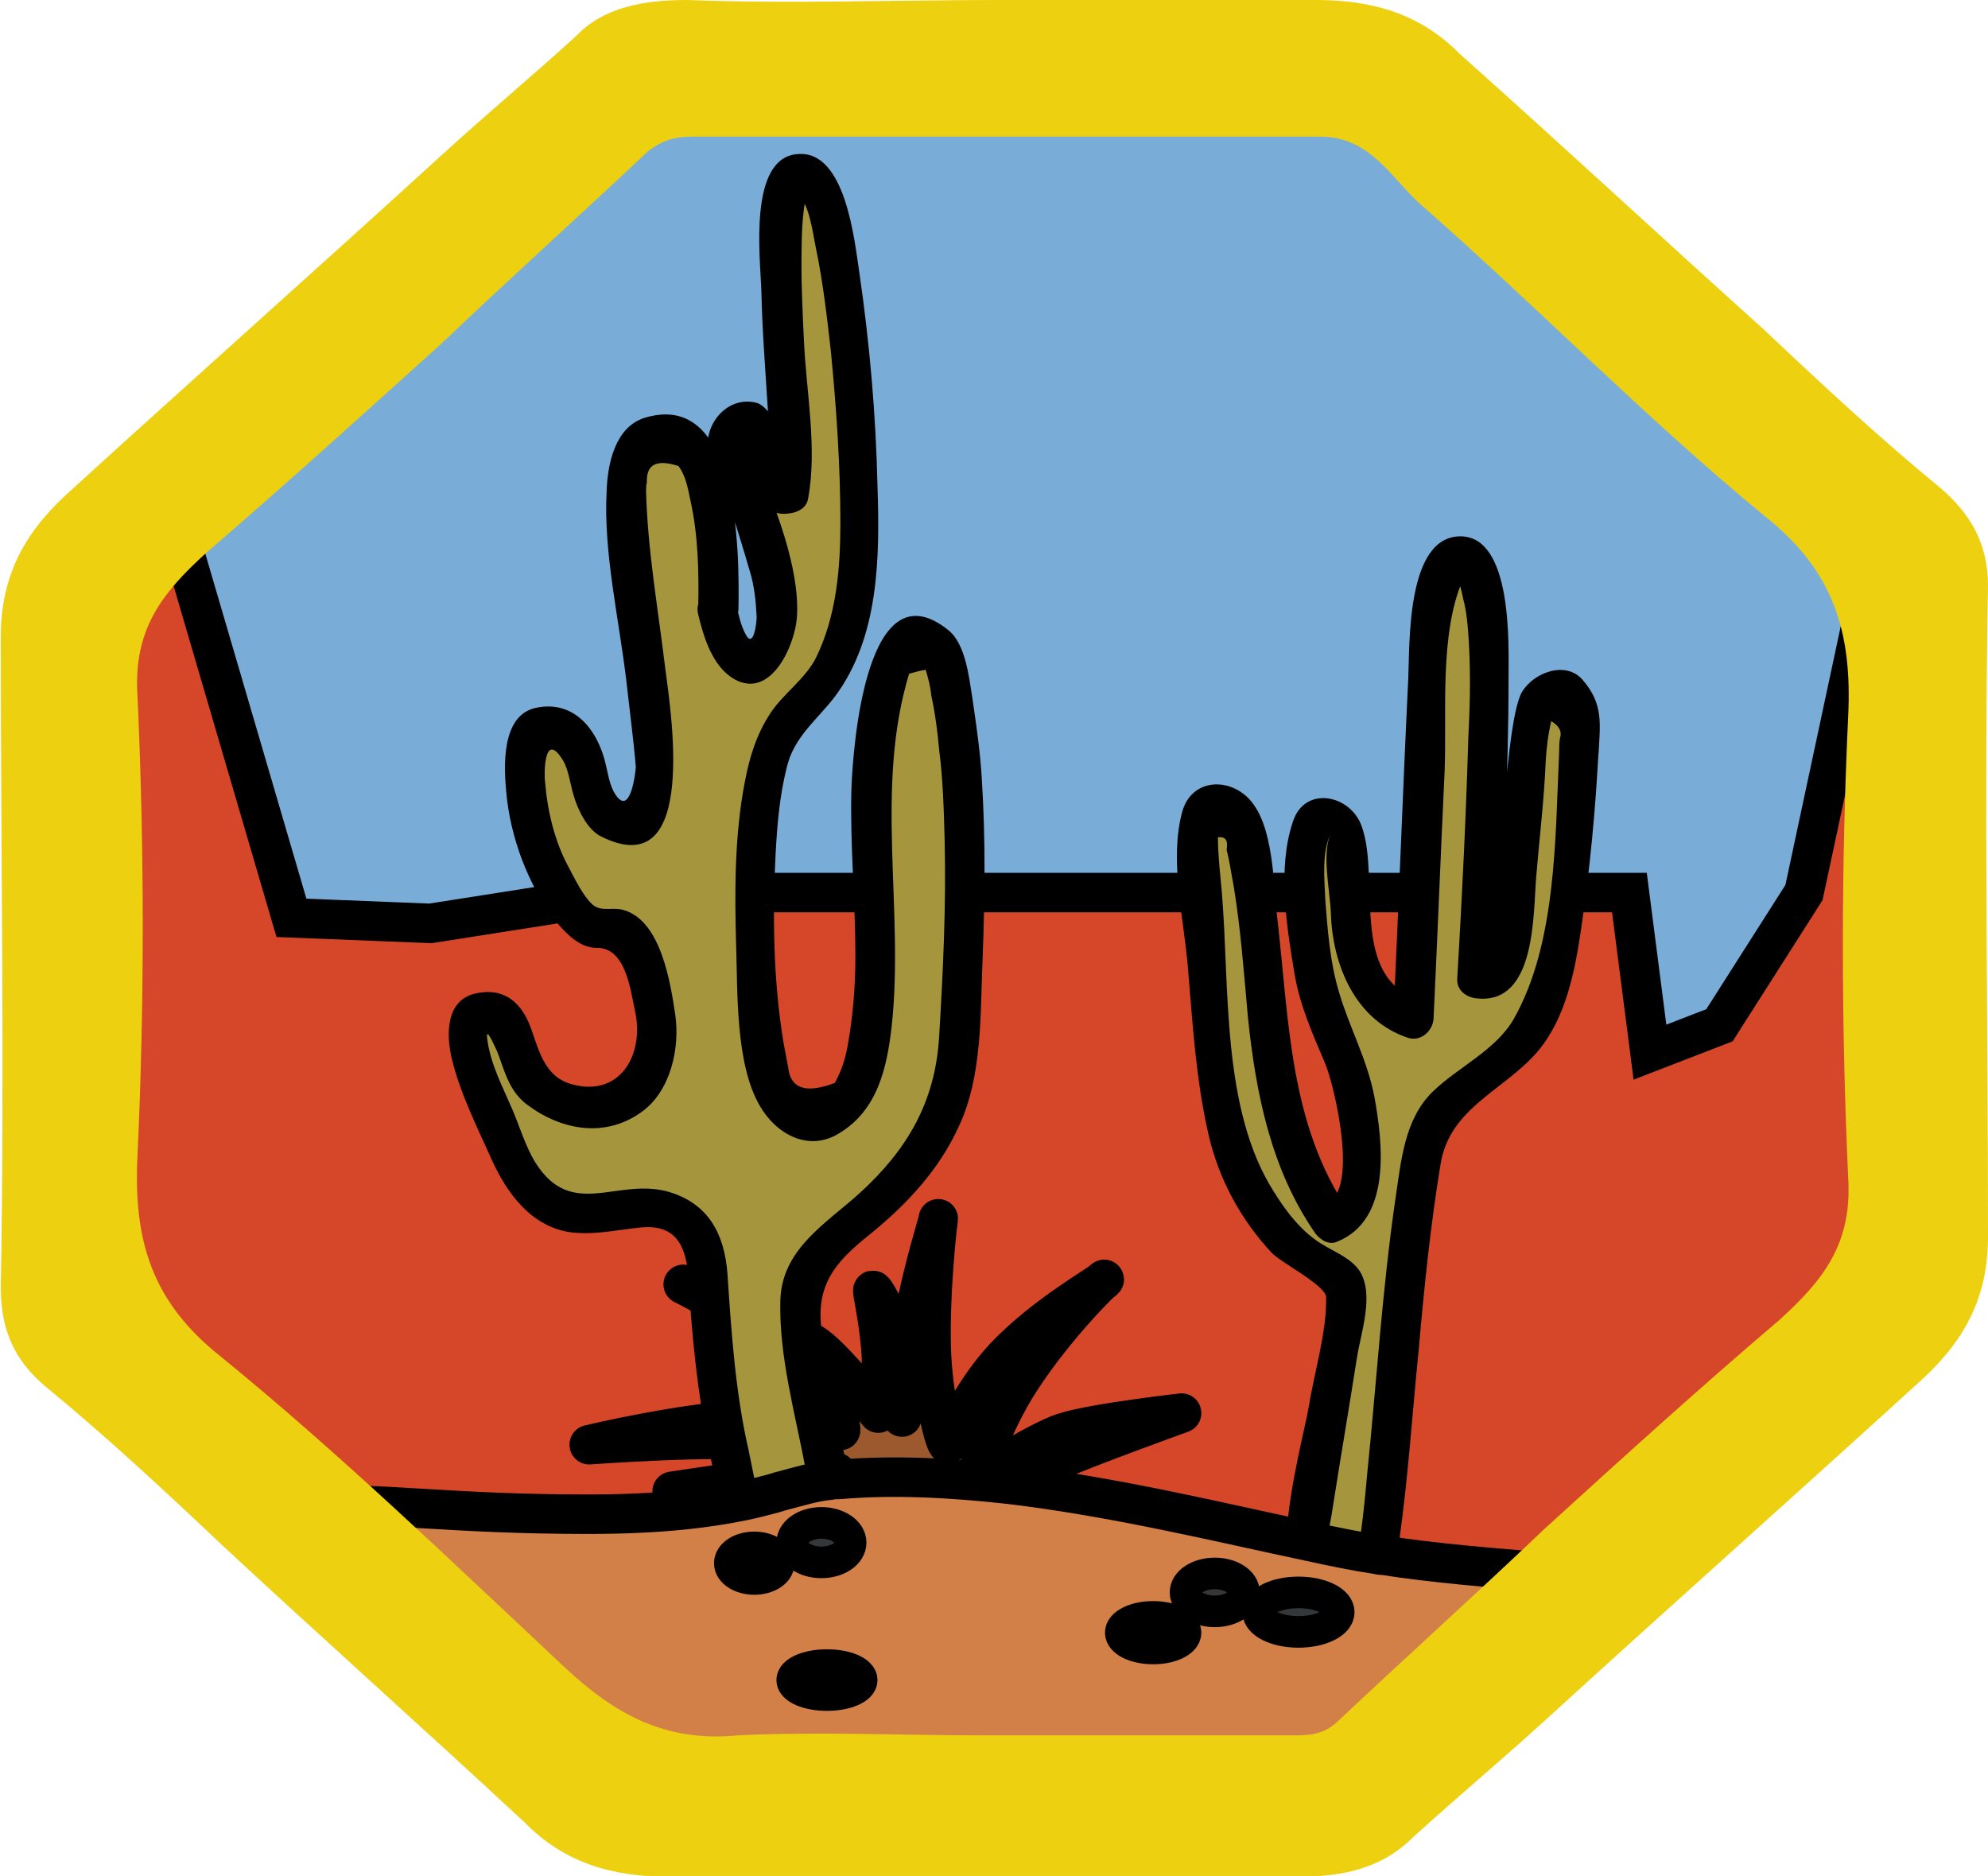
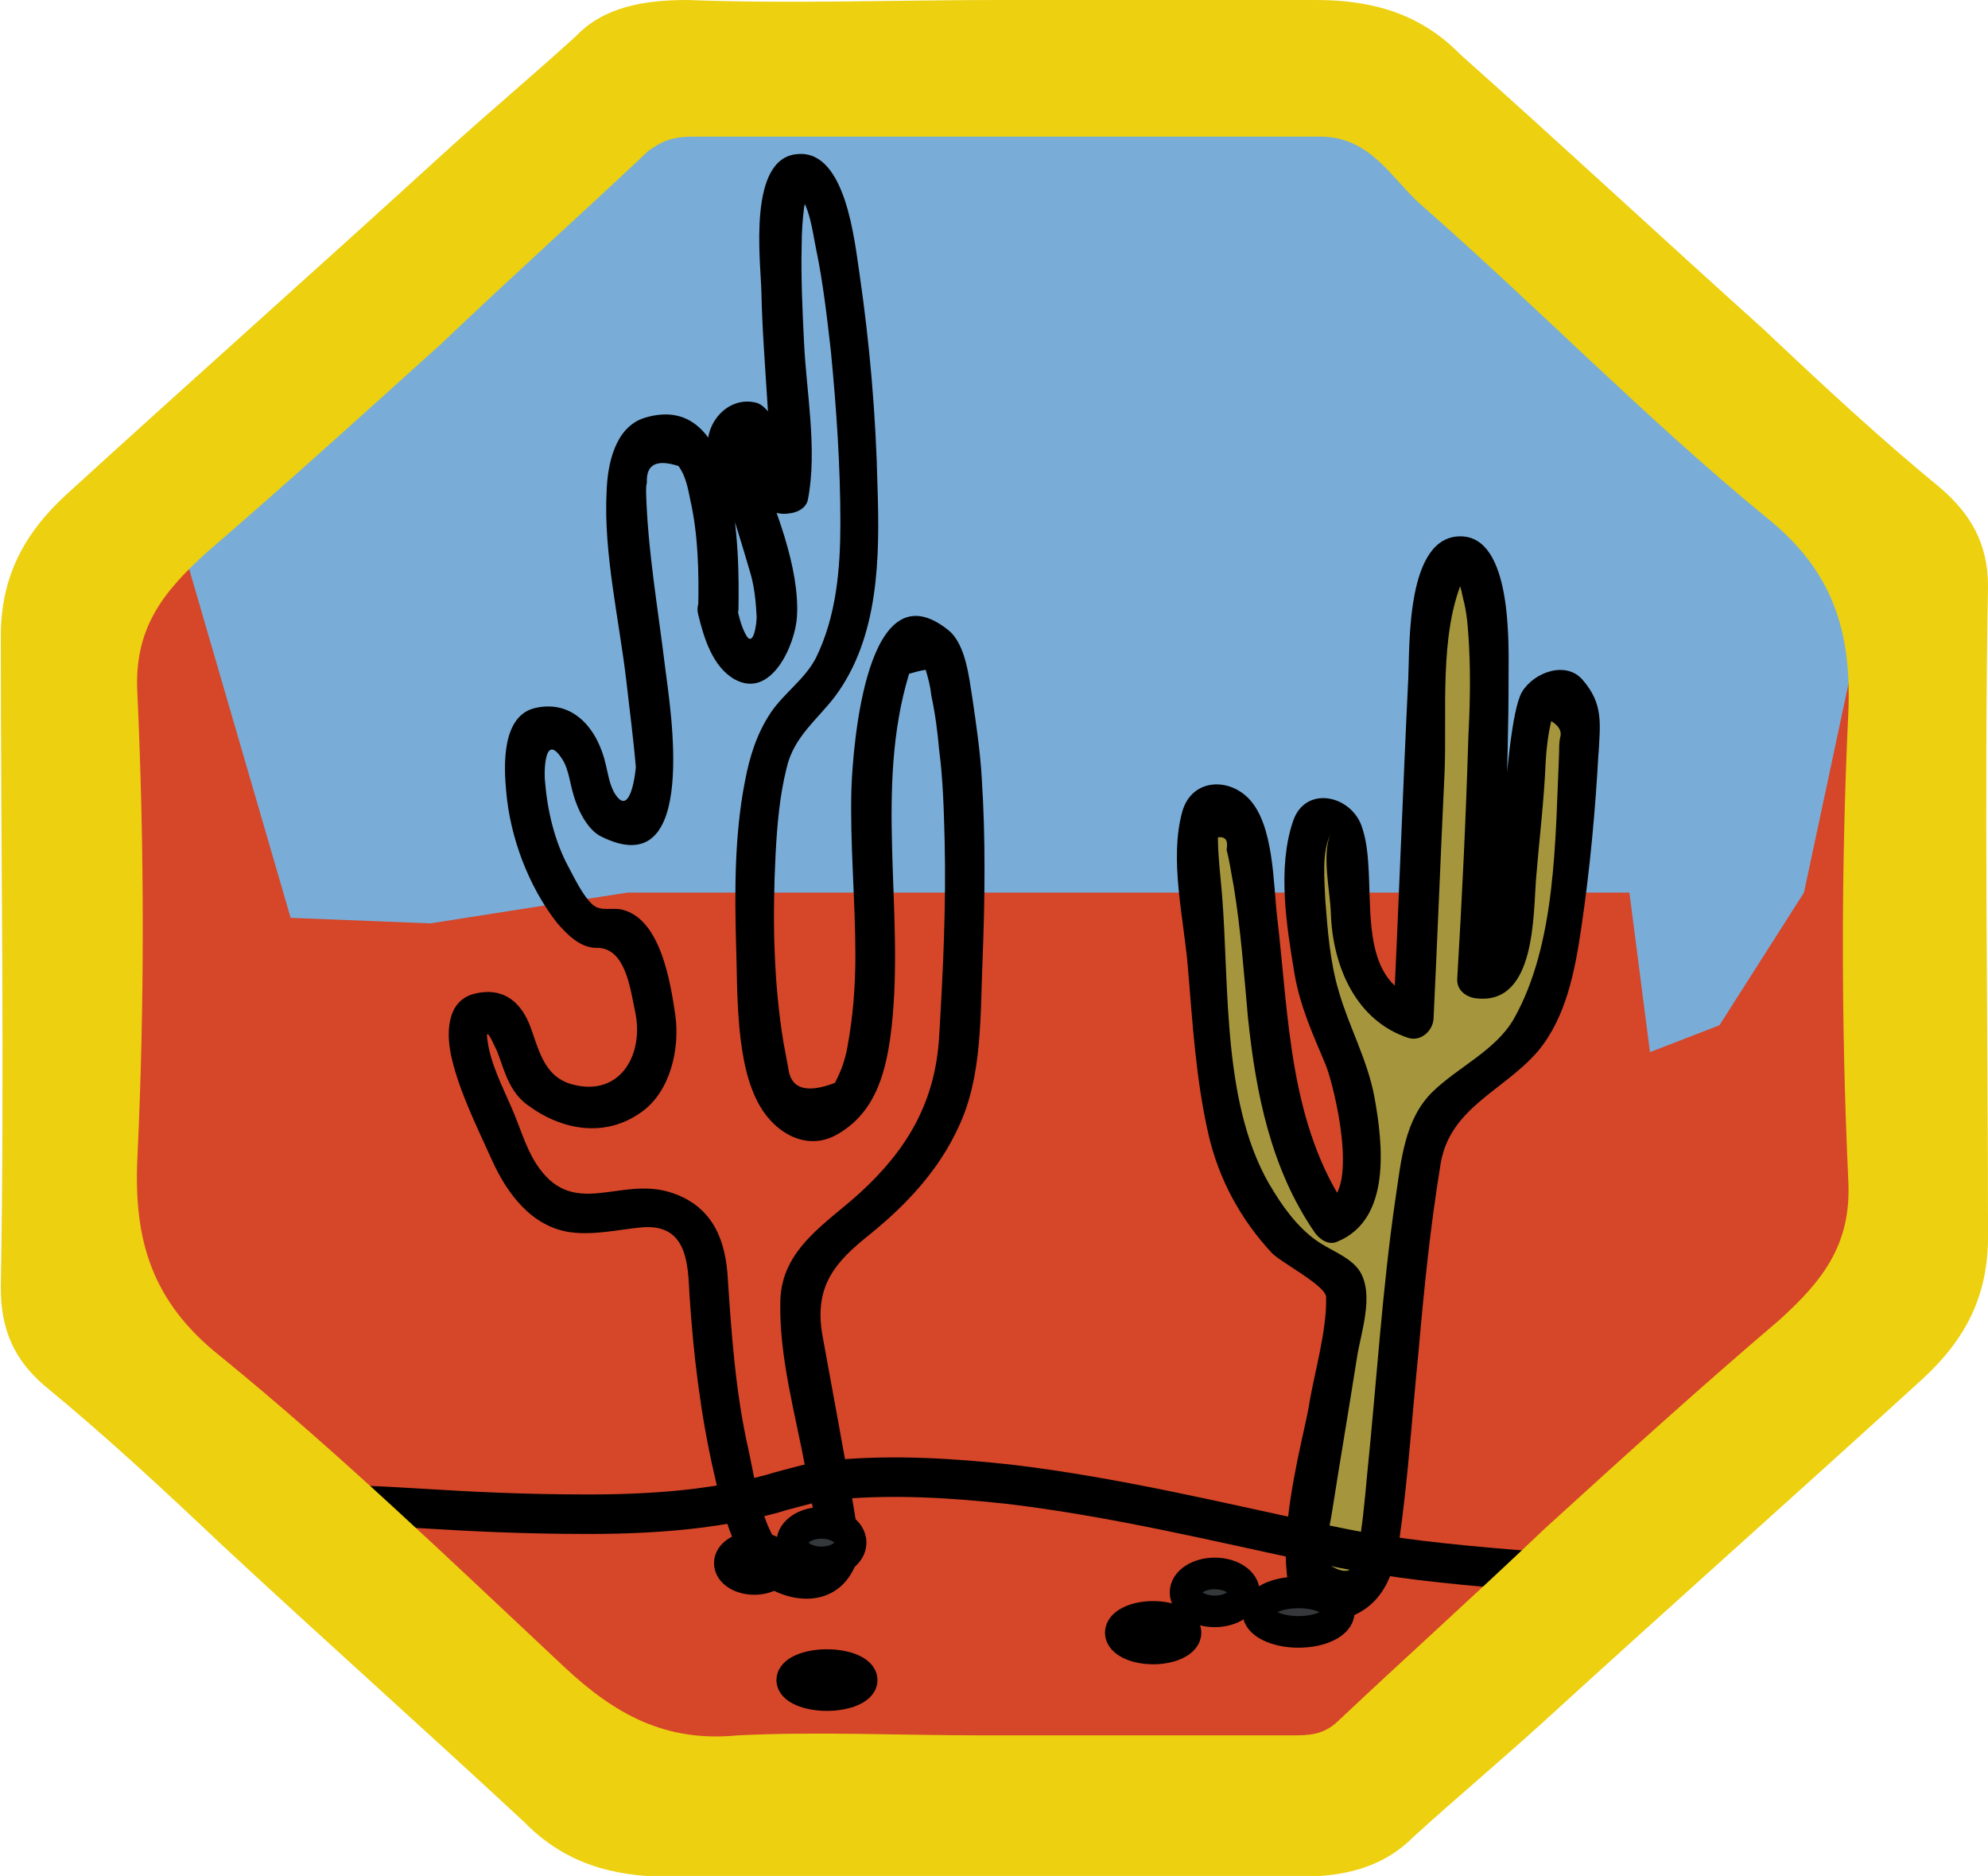
<svg xmlns="http://www.w3.org/2000/svg" version="1.0" id="DesertHoneycombGraphic" x="0px" y="0px" viewBox="0 0 251.7 237.5" enable-background="new 0 0 251.7 237.5" xml:space="preserve">
  <g id="DesertHoneycomb">
    <path fill="#79ADD8" d="M81.4,10.9C81.4,10.9,81.4,10.9,81.4,10.9C81.4,10.9,81.4,10.9,81.4,10.9z" />
    <path fill="#79ADD8" d="M238.4,70.5v88.9l-40,39.8l-23.6,23.5l-5.3,5.2H82.9l-6.1-5.2l-31.9-27.5l-2.8-2.4l-2.6-2.2l-28.1-24.2V77.9c0,0,4.4-4.2,11.1-10.5c19.7-18.6,58.6-55.6,58.9-56.5c2.1,0.3,88.1-4.5,88.1-4.5L238.4,70.5z" />
    <g>
      <path fill="#D64629" d="M238.4,75.8v83.6l-40,39.8l-23.6,23.5h-98l-31.9-27.5c-0.7,0.4-1.8,0.7-3.1,0.7c-2.1,0-3.7-0.7-3.7-1.6c0-0.9,1.7-1.6,3.7-1.6c0.1,0,0.2,0,0.3,0l-2.6-2.2l-28.1-24.2V77.9c0,0,4.4-4.2,11.1-10.5l0.1,0l14.2,48.8l17.7,0.7l17.2-2.7l7.8-1.2h126.8l2.6,20.2l8.8-3.4l10.7-16.8l8-37.5L238.4,75.8z" />
-       <polyline fill="none" stroke="#000000" stroke-width="5" stroke-miterlimit="10" points="22.5,67.4 22.6,67.4 36.9,116.2 54.5,116.9 71.7,114.2 79.5,113 95.8,113 110.8,113 122.3,113 152.3,113 158.9,113 165.4,113 171,113 179.7,113 187.6,113 191.8,113 198.3,113 206.3,113 208.9,133.2 217.7,129.8 228.4,113 236.4,75.6 238.4,75.8 " />
    </g>
    <g>
-       <path fill="#9B592D" stroke="#000000" stroke-width="5" stroke-linecap="round" stroke-linejoin="round" stroke-miterlimit="10" d="M117.1,193.5c0,0,12.2-6.6,16.8-8.6c3.5-1.6,15.7-6,15.7-6s-11.5,1.3-15,2.5c-3.1,1-11.2,6.1-11.2,6.1s2-7,5.8-12.8c4.6-7.1,11-13.3,10.6-12.7c-0.4,0.5-7.6,4.5-12.6,9.8c-4.5,4.8-6.9,11-7.2,11c-0.3,0.1-1.9-5.6-2.1-12.1c-0.2-7.8,0.9-16.7,0.9-16.4c0,0.3-1.9,6.2-3,12.1c-1.2,6.4-1.6,13-1.6,13s0.2-5-0.7-9c-1-4.3-3-7.5-3-7c0,0.5,0.9,4.4,1.1,8.4c0.1,3.4-0.4,7.1-0.4,7.1s-5.5-6.8-7.9-8.5c-3.8-2.7-16.8-7.8-16.8-7.8s9.3,4.6,15,9.9c3.9,3.6,5.2,8.6,4.9,8.6c-0.3-0.1-5.2-1.8-11-1.5c-9.2,0.5-20.8,3.3-20.8,3.3s16.5-1.2,21.8-0.4c3.5,0.5,9.5,3.9,9.5,3.9s-3.7,0.4-6.2,0.5c-3.7,0.2-14.6,1.9-14.6,1.9s12.5,0.2,16.4,1c2.4,0.5,8.9,3.8,8.9,3.8L117.1,193.5z" />
-     </g>
+       </g>
    <g>
      <g>
        <path fill="#A5963D" d="M199.9,95.3c-0.3,7.3-1,14.6-2.1,21.8c-0.8,5.6-2,11.5-5.9,15.6c-3.2,3.4-8.1,5.3-10.4,9.4c-1.1,1.9-1.5,4.1-1.8,6.3c-2.4,15.2-3,30.5-4.9,45.8c-0.3,2.4-0.7,5-2.3,6.8s-4.7,2.5-6.4,0.7c-1.3-1.4-1.1-3.7-0.8-5.6c1.7-10.2,3.3-20.4,5-30.6c0.2-1.1,0.3-2.3-0.3-3.3c-0.5-0.8-1.4-1.2-2.3-1.6c-5.5-2.8-9.2-8.2-11.2-14s-2.5-12-3-18.1c-0.6-7.1-1.2-14.2-1.7-21.3c-0.2-2.3,0.5-5.5,2.8-5.4c1.7,0.1,2.5,2,2.9,3.6c4.1,16.6,1.3,35.6,11.3,49.4c3-0.7,3.6-4.7,3.5-7.8c-0.1-3.8-0.2-7.6-1.4-11.2c-0.7-2.3-1.8-4.4-2.7-6.7c-3.2-8.1-3.8-25.3-0.9-25.6c4.9-0.5,3.3,9.1,4,14c0.7,4.9,3,10.4,7.8,11.5c0.6-14.3,1.2-28.7,1.9-43c0.2-5.4,0.9-15.5,4.1-15.5c3.1,0,3.7,11.3,3.5,17.3c-0.3,12-0.8,24.1-1.5,36.1c2.5,0.9,4.1-2.7,4.3-5.4c0.6-6.2,1.1-12.5,1.7-18.7c0.4-4.5-0.2-11.5,4.2-12.5c1.5-0.3,4,3.1,2.8,6.2L199.9,95.3z" />
        <g>
          <path d="M197.4,95.3c-0.5,10.7-0.3,24.2-5.8,33.8c-2.3,3.9-7,6-10.2,9.1c-3.6,3.5-4,8.8-4.7,13.4c-1.7,11.6-2.4,23.3-3.6,35c-0.3,3.3-0.6,6.6-1.2,9.9c-0.2,2.7-1.6,3.1-4.2,1.2c0-2.1,0.7-4.5,1-6.6c1-6.4,2.1-12.8,3.1-19.2c0.5-3.2,2.2-7.9,0.4-10.9c-1-1.6-3-2.4-4.5-3.3c-2.7-1.5-4.8-4.2-6.4-6.8c-6.7-10.5-5.6-26-6.6-37.9c-0.2-2.3-0.5-4.7-0.5-7c1-0.1,1.3,0.4,1.1,1.6c0.4,1.5,0.6,3.1,0.9,4.6c0.9,5.5,1.3,11.1,1.8,16.6c1,9.6,2.9,19.2,8.5,27.3c0.6,0.8,1.7,1.6,2.8,1.1c6.9-2.8,5.8-12.4,4.7-18.4c-0.9-4.7-3.2-8.8-4.5-13.3c-1.1-3.7-1.4-7.6-1.7-11.5c-0.1-2.6-0.5-6.1,0.7-8.5c-1.2,2.5-0.1,7.3,0,10.1c0.2,6.6,3.1,13.6,9.8,15.8c1.6,0.5,3.1-0.9,3.2-2.4c0.5-10.4,0.9-20.8,1.4-31.3c0.3-7.5-0.7-17.3,2.3-24.3c-0.9-0.4-1-0.1-0.3,0.9c0.2,0.7,0.3,1.4,0.5,2.1c0.4,1.8,0.5,3.7,0.6,5.5c0.2,3.9,0.1,7.7-0.1,11.6c-0.3,10.1-0.8,20.3-1.4,30.4c-0.1,1.5,1.2,2.4,2.5,2.5c7.5,0.8,7.1-10.7,7.5-15.4c0.4-4.9,1-9.7,1.2-14.6c0.1-1.7,0.3-3.4,0.7-5.1c1,0.6,1.4,1.3,1.1,2.2C197.4,94.1,197.4,94.7,197.4,95.3c-0.2,3.2,4.8,3.2,5,0c0.2-3.7,0.6-6.2-2-9.2c-2.1-2.5-6.2-1-7.7,1.5c-2.6,4.4-2.7,34.2-5.7,33.8c0.8,0.8,1.7,1.7,2.5,2.5c0.8-12.7,1.5-25.5,1.5-38.3c0-4,0.5-17.7-6.1-17.7c-6.9,0-6.4,13.8-6.6,18c-0.7,14.3-1.2,28.7-1.9,43c1.1-0.8,2.1-1.6,3.2-2.4c-8.8-2.8-4.8-15.3-7.2-21.9c-1.4-4-7.2-5.2-8.7-0.6c-2,5.9-0.8,13.3,0.2,19.3c0.7,4.1,2.3,7.6,3.9,11.4c1.1,2.6,4.3,15.9,0.2,17.6c0.9,0.4,1.9,0.8,2.8,1.1c-7.6-11-7.6-24.5-9.1-37.3c-0.5-4.2-0.4-11.7-3.6-15c-2.6-2.7-7.2-2.5-8.4,1.6c-1.7,6.1,0.2,13.6,0.7,19.8c0.6,7.1,1,14.1,2.6,21.1c1.3,5.7,4.1,10.8,8,15c1.1,1.2,6.8,4.1,6.9,5.6c0.1,4.4-1.5,9.5-2.2,13.9c-0.7,4.5-8.3,30.3,4.3,26.9c5-1.4,6.5-5.5,7.2-10.3c1.1-7.8,1.6-15.7,2.4-23.6c0.7-8,1.5-15.9,2.8-23.8c1.2-7.1,8-9.2,12.3-14.2c3.6-4.3,4.7-10.2,5.5-15.6c1.1-7.4,1.8-15,2.2-22.5C202.5,92.1,197.5,92.1,197.4,95.3z" />
        </g>
      </g>
    </g>
    <g>
      <g>
-         <path fill="#A5963D" d="M91,77c0.1-4.8-0.2-9.6-1.1-14.4c-0.7-3.7-2.9-8.2-6.5-7.6c-3.8,0.6-4.3,5.9-3.9,9.7c1.1,10.4,2.3,20.8,3.4,31.2c0.4,3.4-0.3,8.1-3.7,8.2c-3,0.1-4.3-3.8-4.9-6.8s-3-6.7-5.8-5.5c-1.8,0.8-2.2,3.2-2.2,5.2c0.1,6.4,2.2,12.7,5.9,17.9c0.8,1.1,1.8,2.3,3.2,2.5c0.9,0.1,1.8-0.2,2.7,0c1.5,0.4,2.2,2,2.7,3.4c1.1,3.2,2.3,6.4,2.3,9.8c0,3.4-1.4,7-4.4,8.6c-3.4,1.9-7.8,0.7-10.7-1.7s-2.7-10.1-6.5-9.5c-5.7,0.8,0.4,10.9,2.3,16.4c2,5.5,5.2,9.8,11,9.3c4.2-0.3,8.5-1.9,11.9,0.5c2.4,1.7,2.8,5,2.9,8c0.7,10.4,1.7,20.9,5.2,30.7c0.8,2.3,1.9,4.7,3.9,6.1c2,1.4,5.2,1.4,6.6-0.6c1.1-1.6,0.8-3.6,0.4-5.5c-1.3-7.2-2.6-14.4-3.9-21.5c-0.6-3.4-1.2-7.1,0.2-10.3c1.2-2.7,3.8-4.6,6.1-6.5c4.9-3.9,9.4-8.7,11.5-14.7c1.4-4,1.6-8.3,1.8-12.5c0.7-14.1,1.3-28.4-1.7-42.2c-0.5-2.1-1.5-4.6-3.6-4.6c-1.9,0-3,2.1-3.6,3.9c-5.1,15.5,0.3,32.7-2.9,48.7c-0.5,2.3-1.1,4.6-2.6,6.4c-1.5,1.7-4.1,2.7-6.2,1.8c-2.4-1.1-3.3-4.1-3.7-6.8c-1.8-10.6-2.1-21.5-0.9-32.2c0.4-3.9,1.1-8,3.4-11.1c1.2-1.6,2.7-2.8,3.9-4.3c4.4-5.3,4.9-12.8,5.1-19.7c0.3-6.8-1.5-47.6-7.9-45.2c-4.4,1.7,0.1,35.7-1,40.4c-2.3,0.8-1.7-2.7-2.5-5c-1-3-1.8-5.2-4.1-3.7c-2.9,2,0.3,4.9,1.2,8.3c1.4,5.8,3.8,10,3.9,15.9c0,2.5-1.2,5.3-3.6,5.8C92.6,84.2,91,77,91,77z" />
        <g>
          <path d="M93.5,77c0.1-6.7,0.2-27.8-11.9-24.1c-3.8,1.2-4.7,6-4.8,9.4c-0.4,7.7,1.6,16.2,2.5,23.9c0.4,3.6,0.9,7.3,1.2,10.9c0,0.3-0.6,6.3-2.5,3.6c-0.8-1.1-1-2.7-1.3-3.9c-1-4.4-4-8.2-8.8-7.2c-4.5,0.9-4.1,7.6-3.8,10.7c0.5,5.7,2.8,11.9,6.4,16.5c1.2,1.4,2.9,3.2,5,3.2c3.7-0.1,4.3,5.2,4.9,8c1.2,5.4-1.8,10.9-7.9,9.3c-3.8-1-4.3-4.7-5.5-7.7c-1.3-3.1-3.6-4.6-6.9-3.8c-3.7,0.9-3.6,5.3-2.9,8.2c1,4.3,3.3,8.9,5.1,12.9c1.9,4.2,5,8.4,9.9,9.1c3,0.4,5.9-0.3,8.9-0.6c5.9-0.6,6,4.5,6.2,8.6c0.5,7.6,1.4,15.1,3.1,22.5c1,4.4,2.7,12.2,7.2,14.7c4,2.1,8.6,1.6,10.6-2.8c0.9-1.9,0.4-4.2,0.1-6.2c-0.6-3.9-1.4-7.8-2.1-11.8c-0.7-3.8-1.4-7.7-2.1-11.5c-1-6.1,1.6-9.1,6-12.6c4.7-3.8,8.8-8.2,11.3-13.7c3-6.4,2.7-14.1,3-21c0.3-7.7,0.4-15.4-0.1-23.1c-0.2-3.4-0.7-6.8-1.2-10.2c-0.4-2.4-0.8-6.7-3-8.5c-10.4-8.4-12.1,14.6-12.3,20c-0.2,7,0.5,14.1,0.5,21.2c0,3.9-0.3,7.7-1,11.5c-0.3,1.7-0.8,3.1-1.6,4.6c-3.7,1.4-5.6,0.7-5.9-1.9c-0.2-1.1-0.4-2.1-0.6-3.2c-1.3-7.9-1.4-16-1-23.9c0.2-3.7,0.5-7.3,1.4-10.9c0.9-3.9,3.8-6,6.1-9c5.6-7.5,5.7-17.6,5.4-26.6c-0.2-9.1-1-18.2-2.3-27.1c-0.6-3.9-1.7-15.4-7.7-15c-6.5,0.3-4.8,13.5-4.7,17.4c0.1,4.9,0.5,9.8,0.8,14.7c0.2,3.2,0.9,7,0.2,10.2c0.8-0.6,1.6-1.2,2.4-1.8c1.6-0.2-1.5-8.3-4-9c-3.4-0.9-6.3,2.2-6.2,5.4c0.1,2.2,1.7,4.4,2.4,6.4c1,3.1,2,6.3,2.9,9.4c0.6,1.9,0.8,3.9,0.9,5.9c0,0.8-0.4,4.1-1.4,2.2c-0.6-1.1-0.9-2.5-1.2-3.8c-0.7-3.1-5.6-1.8-4.8,1.3c0.7,2.9,1.8,6.6,4.6,8.2c4.7,2.6,7.7-4.5,7.9-7.9c0.4-6.1-2.8-14.2-5.2-19.7c-1.9-4.2-0.3,2.4,0.1,3.9c0.4,2,2.3,3,4.1,2.7c1.1-0.1,2.2-0.7,2.4-1.8c1.2-6.3-0.2-13.5-0.5-19.8c-0.2-4.1-0.4-8.2-0.3-12.3c0-1.6,0.1-3.2,0.3-4.8c0.1-0.6,0.2-1.1,0.4-1.7c0.3-0.9-0.7,0.3-1.3-0.2c1.6,1.4,2,5.1,2.4,7c0.9,4.3,1.4,8.7,1.9,13.1c0.7,7.2,1.2,14.5,1.2,21.7c0,5.8-0.5,11.8-3.1,17.1c-1.4,2.7-4,4.4-5.7,6.9c-1.8,2.7-2.7,5.6-3.3,8.8c-1.3,6.7-1.3,13.8-1.1,20.7c0.2,5.9-0.1,15,3,20.3c2,3.5,6.1,5.9,10,3.5c4.9-2.9,6.1-8.3,6.7-13.6c1.6-14.8-2.2-30.1,2.2-44.6c0.7-0.2,1.4-0.4,2.1-0.5c0.3,1,0.6,2.1,0.7,3.2c0.5,2.3,0.8,4.6,1,6.9c0.5,3.8,0.6,7.7,0.7,11.5c0.2,8.3-0.2,16.6-0.7,24.9c-0.5,8.2-4,14.2-10,19.7c-4.3,3.9-9.9,7.1-10.1,13.6c-0.2,7.1,1.9,14.4,3.2,21.4c0.4,2,0.7,3.9,1.1,5.9c0.2,0.9,2,9.6-3.6,4.7c-3-2.6-3.9-9.2-4.7-12.9c-1.7-7.4-2.2-15-2.7-22.5c-0.4-5-2.4-8.8-7.4-10.3c-6.5-1.9-12.3,3.6-16.9-3.7c-1.3-2.1-2-4.6-3-6.9c-1.2-2.8-2.7-5.6-3.1-8.7c-0.3-2.1,1.1,1.3,1.2,1.4c0.4,1,0.7,2,1.1,3c0.6,1.5,1.4,2.9,2.8,3.9c4.3,3.2,9.8,4.2,14.4,0.9c3.7-2.6,4.9-8.1,4.3-12.3c-0.6-4-1.8-12-6.6-13.3c-1.3-0.4-2.8,0.3-3.9-0.7c-1.2-1.1-2.2-3.2-3-4.7c-1.8-3.3-2.7-7.2-3-10.9c-0.1-0.6-0.2-6.7,2.3-2.6c0.7,1.2,0.9,3,1.3,4.3c0.5,1.8,1.7,4.4,3.5,5.3c12.6,6.3,8.7-16.6,8.1-21.5C83.3,77,82,69.6,81.8,62.3c0-0.4,0-0.8,0.1-1.2c-0.1-2.3,1.2-3,4-2.1c0.9,1.2,1.2,2.8,1.5,4.3c1,4.4,1.1,9.2,1,13.7C88.5,80.2,93.5,80.2,93.5,77z" />
        </g>
      </g>
    </g>
    <g>
-       <path fill="#D38048" d="M198.4,199.2l-23.6,23.5h-98l-31.9-27.5c-0.7,0.4-1.8,0.7-3.1,0.7c-2.1,0-3.7-0.7-3.7-1.6c0-0.9,1.7-1.6,3.7-1.6c0.1,0,0.2,0,0.3,0l-2.6-2.2c9-0.4,17.5,1.1,35,1.1c9.3,0,15.2-0.8,19.5-1.7c1.4-0.3,2.6-0.6,3.7-0.9h0c0,0,0,0,0,0c0.3-0.1,0.7-0.2,1-0.3c2.3-0.6,4.1-1.2,6.2-1.4c0.4,0,0.8-0.1,1.2-0.1c7-0.6,14.2-0.2,21.5,0.6c13.5,1.6,27,4.9,37.9,7.2c3.2,0.7,6.1,1.3,8.8,1.7c0.3,0,0.6,0.1,0.9,0.1C180.9,197.8,189.5,198.6,198.4,199.2z" />
      <path fill="none" stroke="#000000" stroke-width="5" stroke-miterlimit="10" d="M39.5,190.6c9-0.4,17.5,1.1,35,1.1c9.3,0,15.2-0.8,19.6-1.7c1.4-0.3,2.6-0.6,3.7-0.9h0c0.3-0.1,0.7-0.2,1-0.3c2.3-0.6,4.2-1.2,6.2-1.4c0.4-0.1,0.8-0.1,1.2-0.1c7-0.6,14.2-0.2,21.5,0.6c13.5,1.6,27,4.9,37.9,7.2c3.2,0.7,6.1,1.3,8.8,1.7c0.3,0.1,0.6,0.1,0.8,0.1c5.6,0.9,14.2,1.7,23.2,2.3" />
    </g>
    <g>
      <ellipse fill="#34383A" stroke="#000000" stroke-width="4" stroke-miterlimit="10" cx="104" cy="195.3" rx="3.7" ry="2.5" />
      <ellipse fill="#34383A" stroke="#000000" stroke-width="4" stroke-miterlimit="10" cx="146" cy="206.7" rx="4.1" ry="2" />
      <ellipse fill="#34383A" stroke="#000000" stroke-width="4" stroke-miterlimit="10" cx="153.8" cy="201.6" rx="3.7" ry="2.4" />
      <ellipse fill="#34383A" stroke="#000000" stroke-width="4" stroke-miterlimit="10" cx="164.4" cy="204.1" rx="5.1" ry="2.5" />
      <ellipse fill="#34383A" stroke="#000000" stroke-width="4" stroke-miterlimit="10" cx="104.7" cy="212.7" rx="4.4" ry="1.9" />
      <ellipse fill="#34383A" stroke="#000000" stroke-width="4" stroke-miterlimit="10" cx="95.5" cy="197.9" rx="3.1" ry="2" />
      <path fill="#34383A" stroke="#000000" stroke-width="4" stroke-miterlimit="10" d="M45.5,194.4c0,0.3-0.2,0.6-0.6,0.9c-0.7,0.4-1.8,0.7-3.1,0.7c-2.1,0-3.7-0.7-3.7-1.6c0-0.9,1.7-1.6,3.7-1.6c0.1,0,0.2,0,0.3,0C44,192.9,45.5,193.5,45.5,194.4z" />
    </g>
    <path id="honeycmobThree_2_" fill="#EDD00F" d="M126.3,0c13.3,0,26.5,0,40.3,0c7.3,0,13.3,1.8,18.3,6.9c12.8,11.4,25.6,23.3,38.4,34.8c7.3,6.9,14.6,13.7,22.4,20.1c3.7,3.2,6,6.9,6,12.4c-0.5,27.5,0,54.9,0,82.4c0,7.3-2.7,12.8-8.2,17.9c-16,14.6-32,28.8-48.1,43.5c-5.5,5-11,9.6-16.5,14.6c-4.1,4.1-9.2,5-14.6,5c-26.5,0-53.1,0-79.6,0c-7.3,0-13.3-1.8-18.3-6.9c-12.8-11.9-25.6-23.3-38.4-35.2c-7.3-6.9-14.6-13.7-22.4-20.1c-3.7-3.2-5.5-6.9-5.5-12.4c0.5-27.5,0-54.9,0-82.4c0-7.3,2.7-12.8,8.2-17.9c16-14.6,32-28.8,48.1-43.5c5.5-5,11-9.6,16.5-14.6C76.4,0.9,81.5,0,87,0C100.2,0.5,113.5,0,126.3,0z M124.5,219.7c12.8,0,26.1,0,38.9,0c2.3,0,4.1,0,6-1.8c8.7-8.2,17.4-16,26.1-24.3c10.1-9.2,19.7-17.9,29.8-26.5c5.5-5,9.2-9.6,8.7-17.9c-0.9-19.7-0.9-39.4,0-58.6c0.5-10.5-1.8-18.3-10.5-25.2c-15.1-12.4-28.8-26.5-43.5-39.4c-3.7-3.2-6.4-8.7-12.8-8.7c-26.5,0-53.1,0-79.6,0c-2.3,0-3.7,0.5-5.5,1.8c-8.7,8.2-17.4,16-26.1,24.3C45.8,52.6,36.2,61.3,26.1,70c-5.5,5-9.2,9.6-8.7,17.9c0.9,19.7,0.9,39.4,0,58.6c-0.5,10.5,1.8,18.3,10.5,25.2C43,184,57.2,197.7,71.4,211c6.4,6,12.8,9.6,22,8.7C103.4,219.2,114,219.7,124.5,219.7z" />
  </g>
</svg>